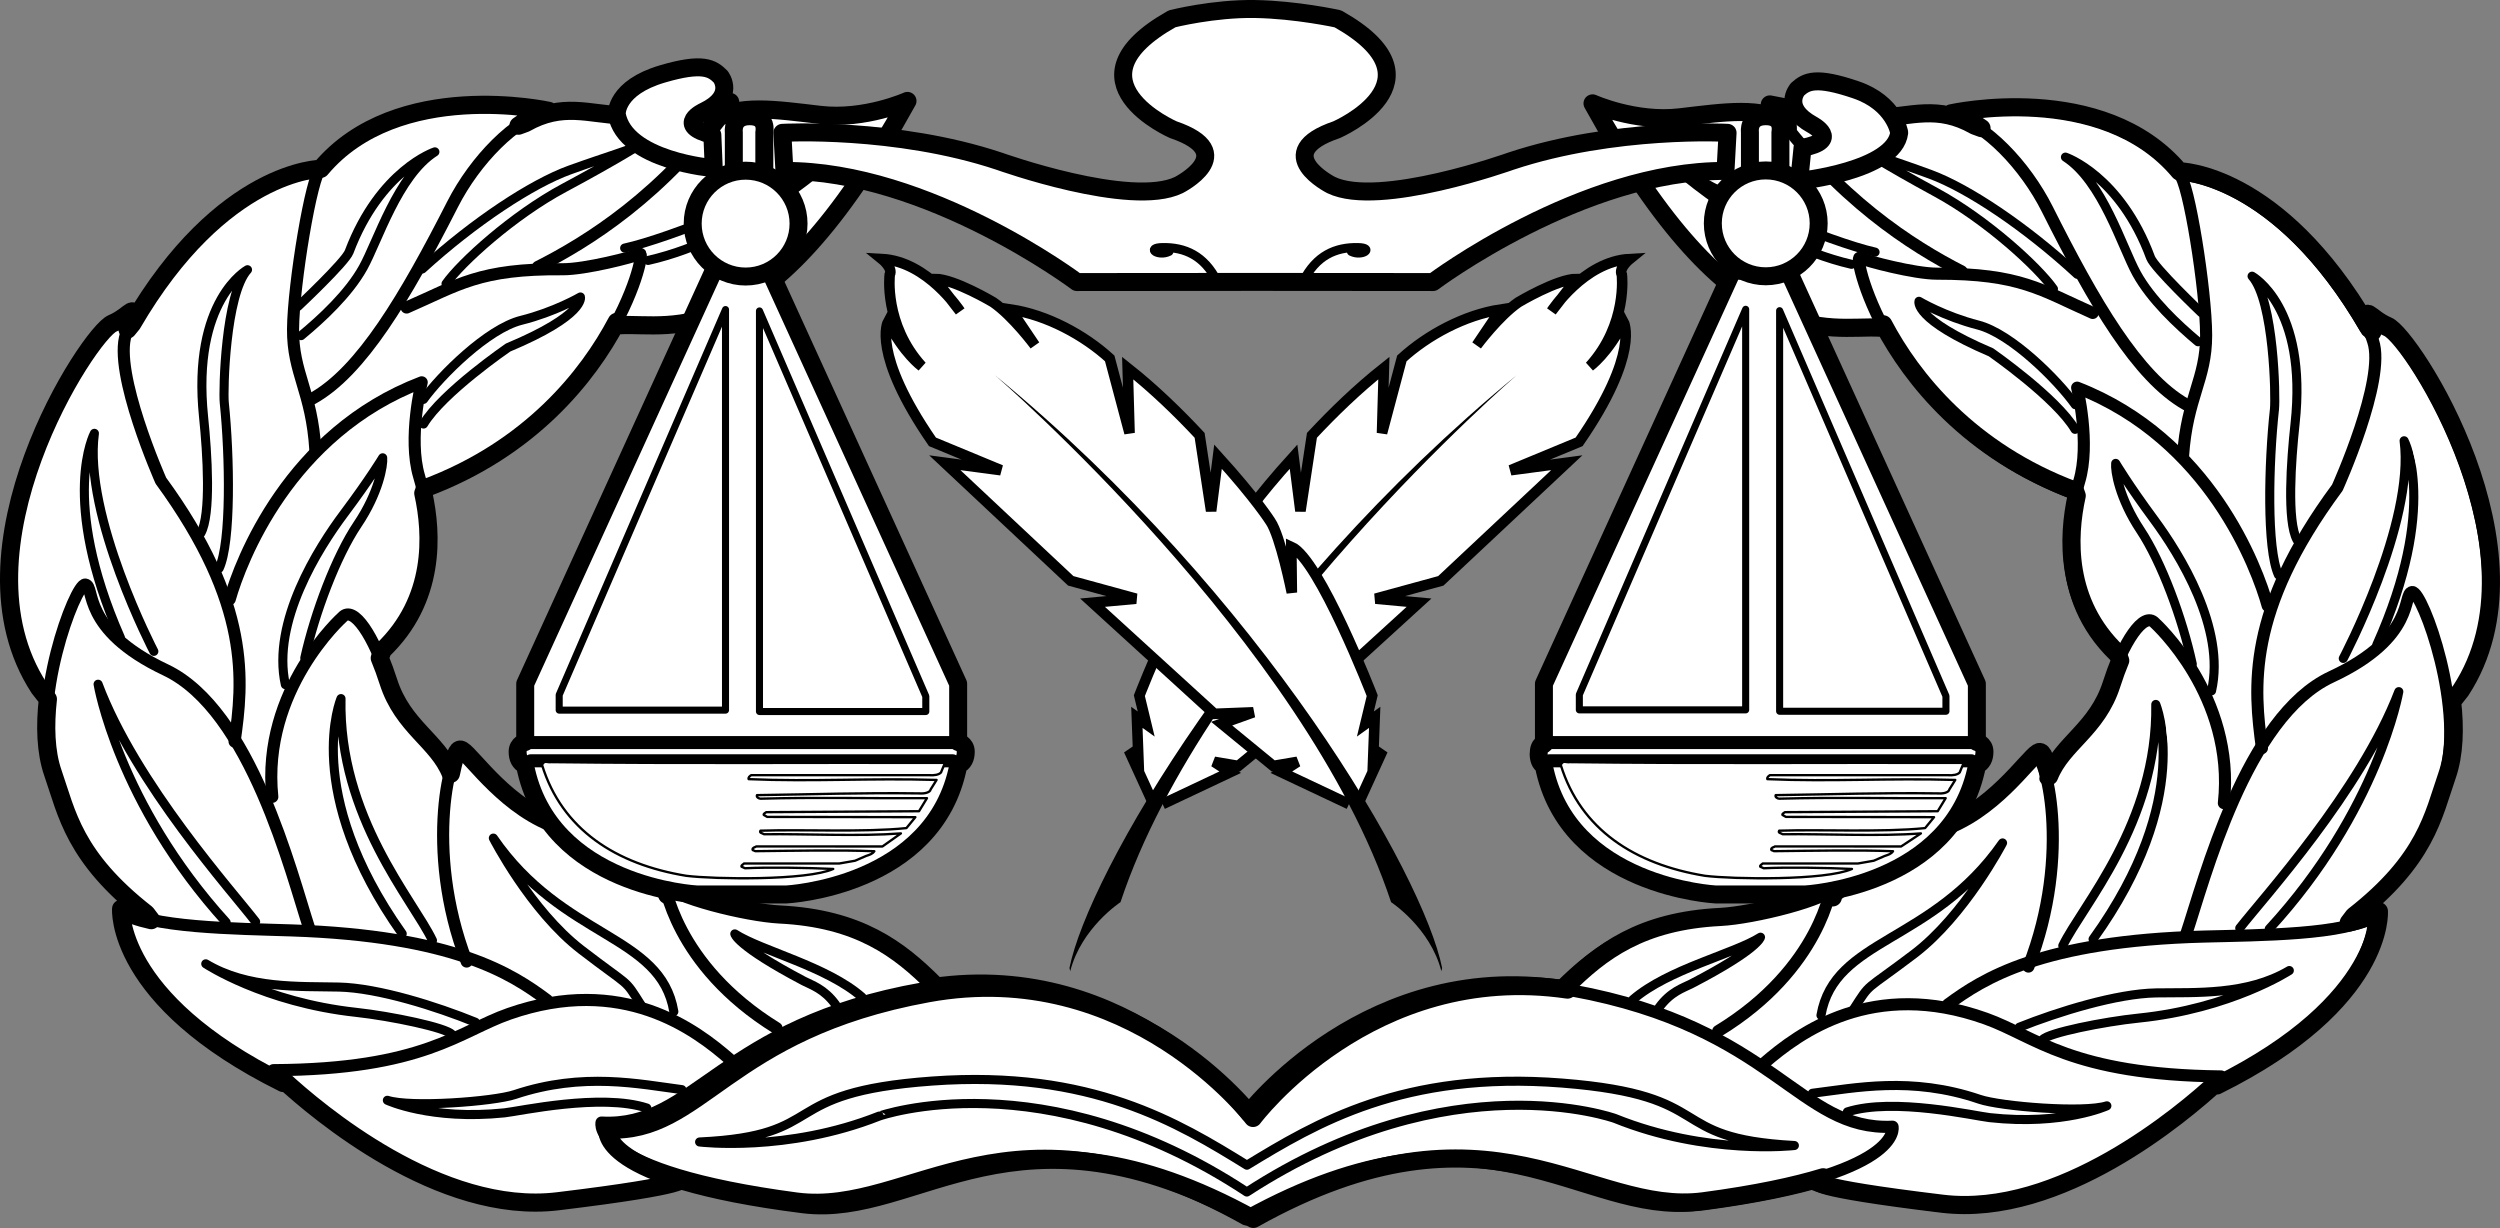
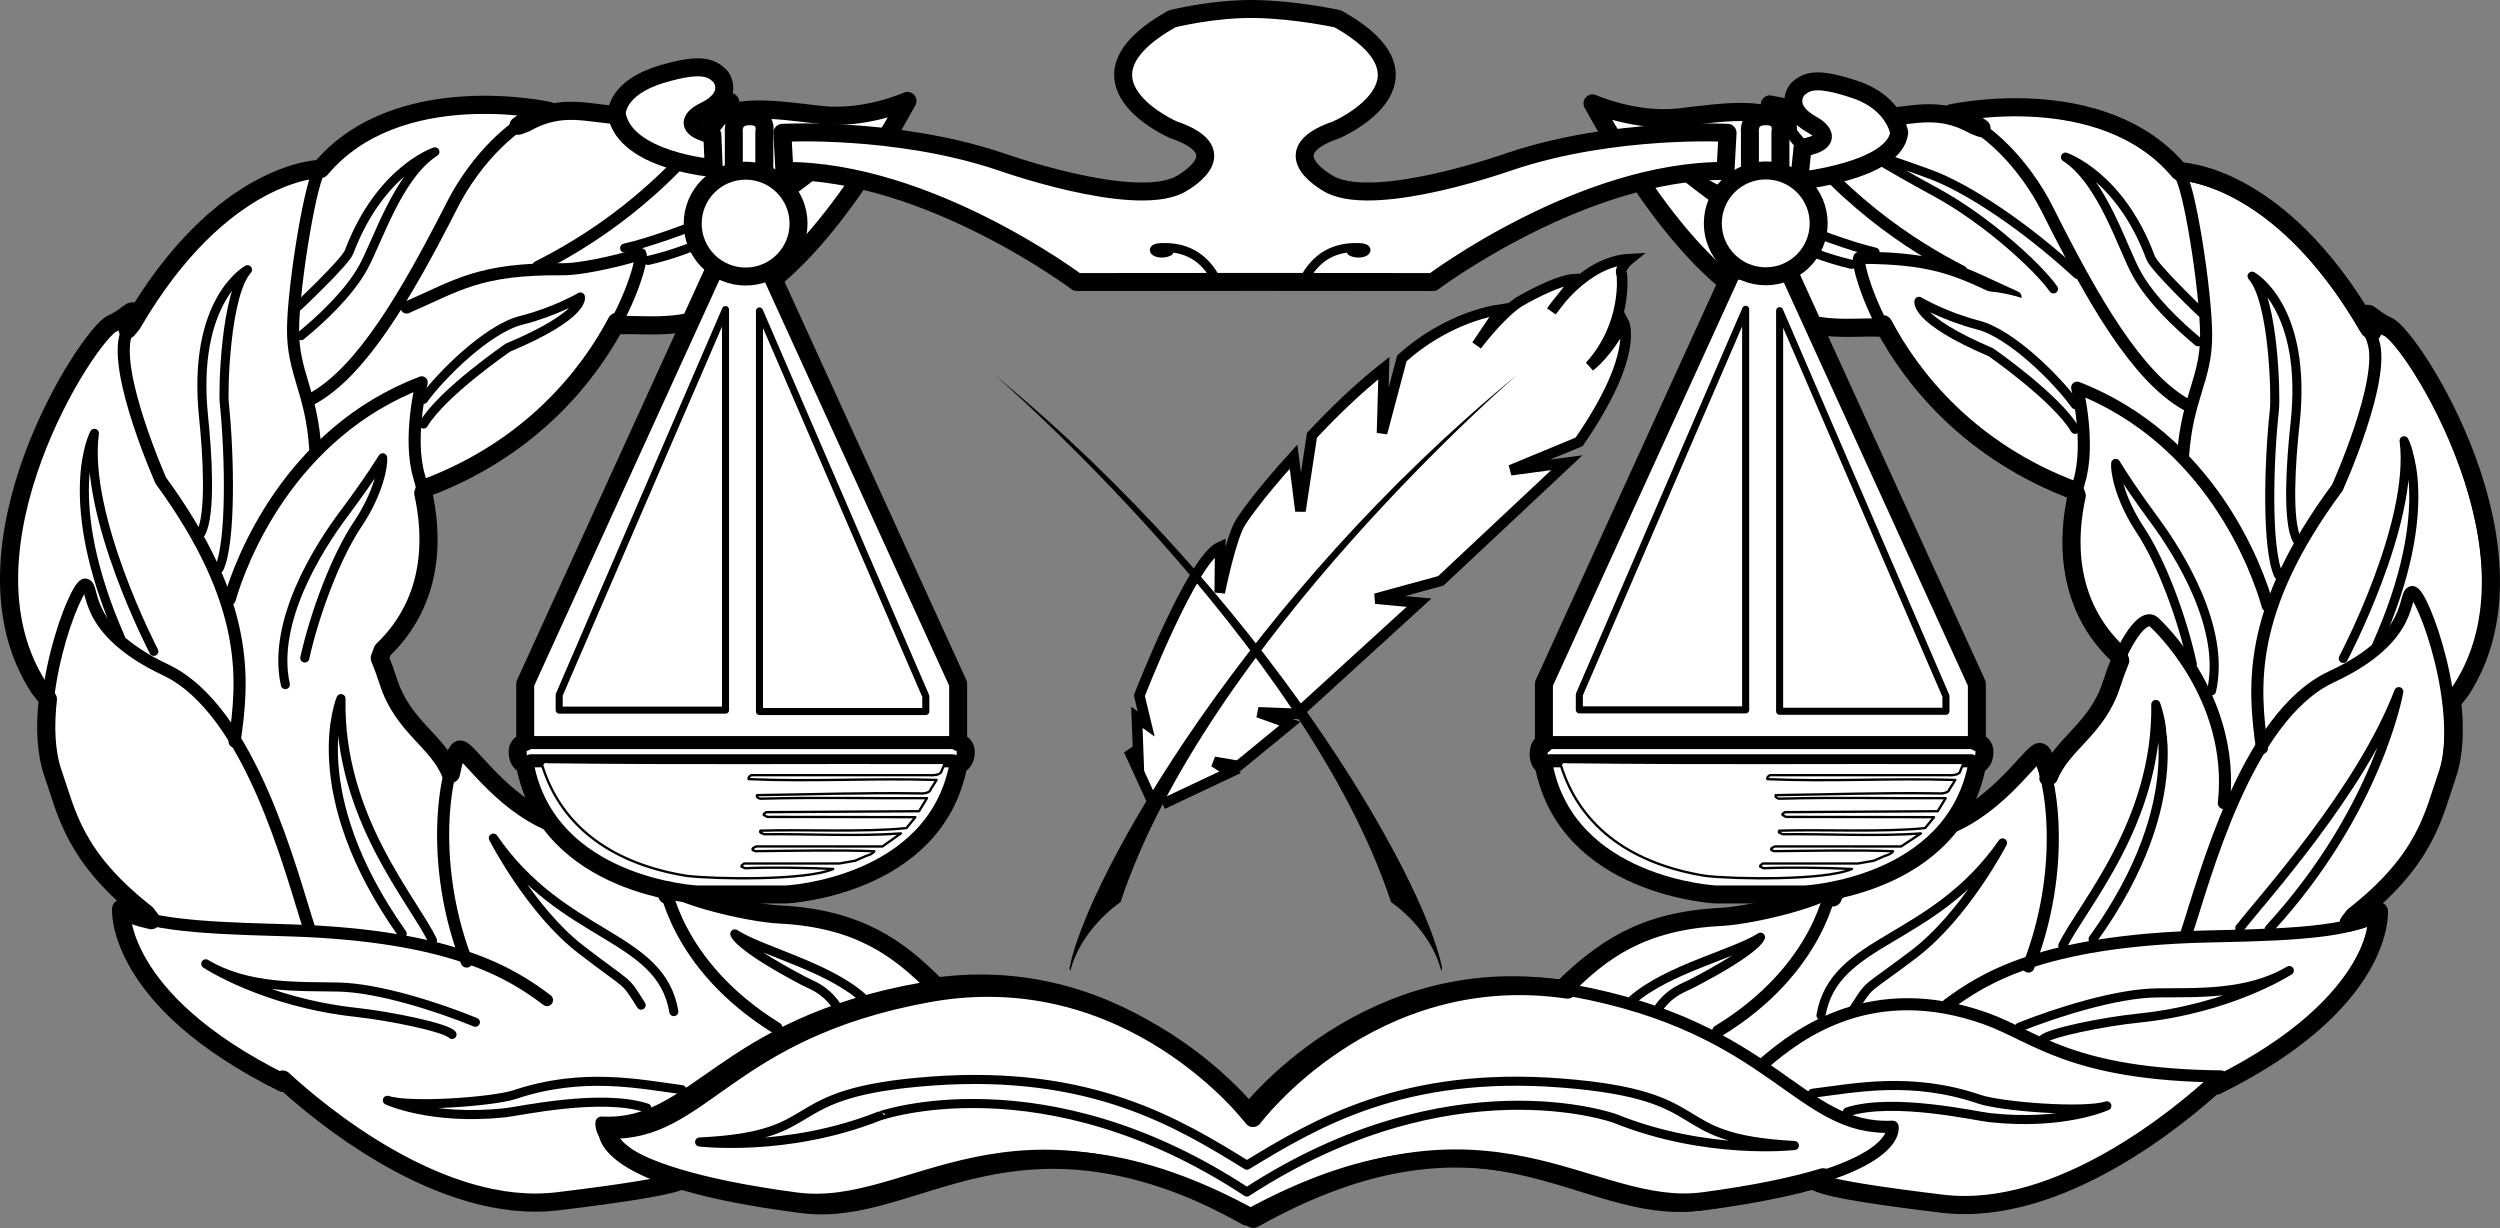
<svg xmlns="http://www.w3.org/2000/svg" version="1.1" id="Layer_1" x="0px" y="0px" width="302.169px" height="148.422px" viewBox="0 0 302.169 148.422" enable-background="new 0 0 302.169 148.422" xml:space="preserve">
  <rect x="0" y="0" width="302.169" height="148.422" fill="#808080" stroke="none" />
  <g>
    <g>
      <g>
        <g>
          <g>
            <path fill="#FFFFFF" stroke="#000000" stroke-width="2.194" stroke-linecap="round" stroke-linejoin="round" d="       M82.319,142.466c0,0,1.859,0.702-14.904,2.729c-14.228,1.72-29.074-10.869-33.239-14.716l0.054,0.421       c-20.396-10.104-19.591-21.055-19.591-21.055c0.805,0.586,2.08,1.032,3.641,1.374l-0.603-0.793       c-8.745-6.84-9.587-12.113-11.282-17c-0.889-2.563-0.963-5.751-0.606-8.921l-1.046-1.33       c-10.957-16.735,5.997-42.9,8.852-44.088c2.231-0.928,3.148-3.104,1.826,0.741l0.562-0.689       C26.859,20.447,38.766,20.41,38.766,20.41c9.278-11.08,27.563-7.011,27.563-7.011c-1.178,0.294-2.421,0.92-3.66,1.792       l0.836-0.309c4.501-2.548,7.63-1.085,11.815-0.921c4.185,0.164,12.933-1.632,12.933-1.632c-0.717,1-1.443,1.957-2.176,2.871       l0.032-0.565c3.058-2.102,7.6-1.379,13.024-0.748c5.424,0.631,10.545-1.683,10.545-1.683       c-17.057,30.939-28.505,26.76-34.722,27.104l-0.413-0.405c-3.449,6.533-10.417,15.354-23.162,20.106l-0.22,0.605       c1.104,4.99,1.463,12.879-4.907,18.98l-0.351,0.949c0.363,0.876,0.714,1.833,1.04,2.851c1.755,5.476,5.945,7.128,7.55,11.131       l0.061-0.252c0.513-2.472,0.855-2.871,1.3-2.604c1.269,0.762,5.503,7.174,11.964,9.188c6.46,2.014,12.727,7.918,12.727,7.918       l0.097,0.395c-0.306-1.071-0.38-1.705-0.38-1.705c1.066,1.676,10.077,3.873,13.968,4.067c9.581,0.479,14.424,4.17,18.74,8.489       l-0.262,0.292c23.846-3.494,38.011,15.515,38.011,15.515s14.764-19.548,39.301-15.07c24.538,4.478,27.336,17.001,38.718,16.46       c0,0,1.439,5.866-23.635,9.03c-13.899,1.753-25.565-14.126-54.424,1.779c-28.755-16.091-40.524-0.287-54.411-2.13       c-6.39-0.848-11.054-1.86-14.457-2.899L82.319,142.466z" />
            <path fill="#FFFFFF" stroke="#000000" stroke-width="2.194" stroke-linecap="round" stroke-linejoin="round" d="       M219.85,142.763c0,0-1.859,0.701,14.903,2.727c14.229,1.721,29.075-10.867,33.239-14.714l-0.053,0.421       c20.396-10.105,19.59-21.057,19.59-21.057c-0.806,0.587-2.08,1.033-3.641,1.375l0.603-0.794c8.745-6.84,9.587-12.112,11.281-17       c0.89-2.563,0.964-5.751,0.606-8.923l1.047-1.328c10.956-16.735-5.998-42.9-8.852-44.088c-2.232-0.928-3.15-3.104-1.826,0.741       l-0.562-0.689c-10.876-18.69-22.783-18.727-22.783-18.727c-9.279-11.081-27.563-7.011-27.563-7.011       c1.178,0.294,2.422,0.92,3.66,1.791l-0.836-0.309c-4.501-2.548-7.63-1.084-11.815-0.921       c-4.186,0.164-12.933-1.631-12.933-1.631c0.717,1,1.442,1.956,2.175,2.871l-0.031-0.566c-3.058-2.102-7.599-1.379-13.023-0.748       c-5.425,0.632-10.546-1.683-10.546-1.683c17.057,30.94,28.505,26.761,34.723,27.104l0.412-0.406       c3.449,6.534,10.417,15.355,23.162,20.107l0.22,0.604c-1.104,4.99-1.462,12.879,4.907,18.98l0.351,0.949       c-0.363,0.876-0.715,1.834-1.04,2.851c-1.756,5.477-5.946,7.129-7.551,11.131l-0.06-0.251       c-0.513-2.472-0.855-2.871-1.299-2.605c-1.271,0.763-5.504,7.174-11.965,9.188c-6.46,2.014-12.727,7.918-12.727,7.918       l-0.097,0.395c0.306-1.071,0.38-1.705,0.38-1.705c-1.065,1.676-10.076,3.874-13.967,4.068       c-9.581,0.479-14.425,4.17-18.741,8.489l0.263,0.292c-23.847-3.493-38.011,15.515-38.011,15.515s-14.764-19.548-39.301-15.069       c-24.538,4.478-27.337,17.002-38.718,16.462c0,0-1.439,5.865,23.635,9.029c13.898,1.753,25.564-14.127,54.423,1.779       c28.755-16.091,40.524-0.287,54.41-2.131c6.391-0.848,11.056-1.861,14.458-2.898L219.85,142.763z" />
          </g>
        </g>
        <g>
          <path fill="#FFFFFF" stroke="#000000" stroke-width="1.097" stroke-linecap="round" stroke-linejoin="round" d="      M81.445,122.272c-1.562-9.367-13.408-8.741-21.815-20.975c0,0,4.477,8.769,10.622,13.495c6.145,4.726,5.109,3.344,7.241,6.697" />
          <path fill="#FFFFFF" stroke="#000000" stroke-width="1.097" stroke-linecap="round" stroke-linejoin="round" d="      M104.191,120.522c-4.255-3.73-12.188-5.592-15.378-7.645c0,0,0.19,1.4,8.329,5.692c0.945,0.498,2.478,0.935,3.87,2.876" />
          <path fill="#FFFFFF" stroke="#000000" stroke-width="1.097" stroke-linecap="round" stroke-linejoin="round" d="      M197.359,120.822c4.28-3.703,12.225-5.513,15.429-7.545c0,0-0.198,1.399-8.365,5.637c-0.948,0.492-2.484,0.92-3.889,2.852" />
          <g>
            <path fill="#FFFFFF" stroke="#000000" stroke-width="1.097" stroke-linecap="round" stroke-linejoin="round" d="M75.5,29.984       c5.242-1.136,19.548-6.779,25.635-11.278c0,0-10.579,10.023-22.802,12.772" />
-             <path fill="#FFFFFF" stroke="#000000" stroke-width="1.097" stroke-linecap="round" stroke-linejoin="round" d="       M51.047,32.507c6.26-5.708,13.23-10.297,17.822-11.962c4.593-1.665,8.067-2.618,8.891-3.299c0,0-3.353,2.132-9.562,5.453       c-6.208,3.32-12.467,9.027-14.287,11.597" />
            <path fill="#FFFFFF" stroke="#000000" stroke-width="1.097" stroke-linecap="round" stroke-linejoin="round" d="       M36.394,40.569c2.47-2.042,5.732-5.058,7.49-8.217c1.759-3.159,4.209-11.154,8.68-13.997c0,0-6.624,2.172-10.366,12.086       c-0.468,1.239-6.169,6.591-6.169,6.591" />
            <path fill="#FFFFFF" stroke="#000000" stroke-width="1.097" stroke-linecap="round" stroke-linejoin="round" d="M51.193,51.25       c2.287-3.809,10.213-9.242,10.213-9.242c9.418-3.949,8.749-6.113,8.749-6.113s-3.089,1.808-7.153,2.821       c-4.063,1.015-9.734,6.662-11.818,9.557" />
            <path fill="#FFFFFF" stroke="#000000" stroke-width="1.097" stroke-linecap="round" stroke-linejoin="round" d="       M26.491,68.686c1.464-3.129,1.287-13.504,0.616-20.013c-0.152-1.474,0.137-13.116,2.809-16.071c0,0-6.77,3.648-5.309,17.816       c0.457,4.42,0.922,11.816-0.339,14.03" />
            <path fill="#FFFFFF" stroke="#000000" stroke-width="1.097" stroke-linecap="round" stroke-linejoin="round" d="       M18.594,78.731c0,0-8.539-16.39-7.184-26.355c0,0-4.249,7.882,3.142,24.688" />
            <path fill="#FFFFFF" stroke="#000000" stroke-width="1.097" stroke-linecap="round" stroke-linejoin="round" d="       M36.839,79.529c1.221-5.485,3.793-12.301,6.375-16.141s3.132-7.172,3.04-8.055c0,0-1.525,2.539-4.665,6.734       c-3.141,4.194-8.772,13.113-7.098,20.682" />
-             <path fill="#FFFFFF" stroke="#000000" stroke-width="1.097" stroke-linecap="round" stroke-linejoin="round" d="       M30.896,111.407c-2.752-3.587-14.522-16.666-19.039-28.707c0,0,2.372,14.346,15.473,28.776" />
            <path fill="#FFFFFF" stroke="#000000" stroke-width="1.097" stroke-linecap="round" stroke-linejoin="round" d="       M52.271,113.668c-2.285-4.826-11.364-14.907-11.055-29.231c0,0-4.798,11.214,7.397,28.417" />
            <path fill="#FFFFFF" stroke="#000000" stroke-width="1.097" stroke-linecap="round" stroke-linejoin="round" d="       M57.458,123.555c-4.663-1.901-11.742-4.149-16.517-4.252c-4.775-0.104-10.992,0.241-16.071-2.809c0,0,7.026,4.656,18.173,5.867       c4.216,0.458,10.91,1.853,11.591,2.676" />
            <path fill="#FFFFFF" stroke="#000000" stroke-width="1.097" stroke-linecap="round" stroke-linejoin="round" d="       M82.417,131.701c-5.13-0.663-11.917-2.162-20.186,0.592c-2.591,0.863-12.638,1.602-15.412,0.696c0,0,5.235,2.438,14.151,1.519       c1.768-0.183,11.664-2.394,17.21-0.585" />
            <path fill="#FFFFFF" stroke="#000000" stroke-width="1.097" stroke-linecap="round" stroke-linejoin="round" d="       M226.635,30.472c-5.235-1.17-19.505-6.906-25.563-11.443c0,0,10.514,10.092,22.719,12.919" />
            <path fill="#FFFFFF" stroke="#000000" stroke-width="1.097" stroke-linecap="round" stroke-linejoin="round" d="       M251.071,33.151c-6.223-5.748-13.164-10.382-17.746-12.077c-4.581-1.694-8.051-2.67-8.868-3.355c0,0,3.34,2.153,9.525,5.514       c6.188,3.36,12.41,9.107,14.213,11.688" />
            <path fill="#FFFFFF" stroke="#000000" stroke-width="1.097" stroke-linecap="round" stroke-linejoin="round" d="       M265.672,41.307c-2.456-2.057-5.698-5.094-7.438-8.264c-1.737-3.17-4.137-11.18-8.589-14.052c0,0,6.61,2.215,10.288,12.152       c0.459,1.242,6.125,6.631,6.125,6.631" />
            <path fill="#FFFFFF" stroke="#000000" stroke-width="1.097" stroke-linecap="round" stroke-linejoin="round" d="       M250.805,51.894c-2.263-3.824-10.153-9.308-10.153-9.308c-9.394-4.009-8.71-6.169-8.71-6.169s3.077,1.827,7.134,2.868       c4.058,1.04,9.692,6.723,11.758,9.631" />
            <path fill="#FFFFFF" stroke="#000000" stroke-width="1.097" stroke-linecap="round" stroke-linejoin="round" d="       M275.394,69.487c-1.443-3.138-1.2-13.512-0.486-20.017c0.161-1.472-0.053-13.115-2.706-16.088c0,0,6.746,3.692,5.194,17.851       c-0.484,4.417-0.997,11.809,0.248,14.032" />
            <path fill="#FFFFFF" stroke="#000000" stroke-width="1.097" stroke-linecap="round" stroke-linejoin="round" d="       M283.225,79.583c0,0,8.646-16.334,7.354-26.308c0,0,4.199,7.909-3.301,24.667" />
            <path fill="#FFFFFF" stroke="#000000" stroke-width="1.097" stroke-linecap="round" stroke-linejoin="round" d="       M264.975,80.264c-1.185-5.493-3.713-12.326-6.271-16.182c-2.558-3.856-3.085-7.191-2.987-8.074c0,0,1.508,2.549,4.621,6.764       c3.113,4.215,8.687,13.168,6.965,20.727" />
            <path fill="#FFFFFF" stroke="#000000" stroke-width="1.097" stroke-linecap="round" stroke-linejoin="round" d="       M270.713,112.178c2.775-3.569,14.629-16.572,19.224-28.582c0,0-2.465,14.33-15.658,28.675" />
            <path fill="#FFFFFF" stroke="#000000" stroke-width="1.097" stroke-linecap="round" stroke-linejoin="round" d="       M249.324,114.303c2.315-4.812,11.46-14.834,11.242-29.16c0,0,4.727,11.245-7.58,28.37" />
            <path fill="#FFFFFF" stroke="#000000" stroke-width="1.097" stroke-linecap="round" stroke-linejoin="round" d="       M220.096,122.719c1.621-9.357,13.463-8.654,21.949-20.835c0,0-4.533,8.74-10.708,13.427c-6.176,4.687-5.132,3.311-7.284,6.65" />
            <path fill="#FFFFFF" stroke="#000000" stroke-width="1.097" stroke-linecap="round" stroke-linejoin="round" d="       M244.072,124.156c4.676-1.872,11.769-4.072,16.545-4.146c4.775-0.072,10.99,0.312,16.088-2.705c0,0-7.055,4.61-18.21,5.75       c-4.218,0.432-10.921,1.783-11.606,2.601" />
            <path fill="#FFFFFF" stroke="#000000" stroke-width="1.097" stroke-linecap="round" stroke-linejoin="round" d="       M219.062,132.14c5.135-0.629,11.933-2.084,20.184,0.724c2.584,0.88,12.628,1.684,15.406,0.795c0,0-5.249,2.405-14.161,1.427       c-1.766-0.192-11.646-2.468-17.204-0.693" />
            <path fill="#FFFFFF" stroke="#000000" stroke-width="1.097" stroke-linecap="round" stroke-linejoin="round" d="       M150.701,144.077c24.705-16.063,44.489-8.894,44.489-8.894c11.129,4.498,21.691,3.272,21.691,3.272       c-15.996-0.859-8.874-6.038-28.075-7.547c-19.202-1.51-29.794,4.879-38.094,9.928c-8.268-5.102-18.818-11.56-38.03-10.174       c-19.211,1.387-12.122,6.61-28.123,7.367c0,0,10.555,1.294,21.71-3.132C106.27,134.898,126.101,127.856,150.701,144.077z" />
          </g>
        </g>
        <g>
          <path fill="none" stroke="#000000" stroke-width="1.462" stroke-linecap="round" stroke-linejoin="round" d="M80.545,107.775      c0,0-6.266-5.904-12.727-7.918c-6.46-2.013-10.695-8.425-11.964-9.188c-1.271-0.763-4.738,11.803,0.55,25.55" />
          <path fill="none" stroke="#000000" stroke-width="1.462" stroke-linecap="round" stroke-linejoin="round" d="M207.67,124.634      c12.45-7.573,13.711-17.714,13.711-17.714c-1.077,1.669-10.102,3.808-13.993,3.977c-9.584,0.417-14.451,4.077-18.795,8.368" />
          <path fill="none" stroke="#000000" stroke-width="1.462" stroke-linecap="round" stroke-linejoin="round" d="M93.859,124.267      c-12.402-7.653-13.598-17.802-13.598-17.802c1.066,1.676,10.077,3.873,13.968,4.067c9.581,0.479,14.424,4.17,18.74,8.489" />
          <path fill="none" stroke="#000000" stroke-width="1.462" stroke-linecap="round" stroke-linejoin="round" d="M74.969,39.27      c6.217-0.343,17.666,3.836,34.722-27.104c0,0-5.12,2.314-10.545,1.683c-5.424-0.632-9.965-1.354-13.023,0.747" />
          <path fill="none" stroke="#000000" stroke-width="1.462" stroke-linecap="round" stroke-linejoin="round" d="M65.016,32.257      c5.944-2.995,15.181-8.711,23.251-19.965c0,0-8.748,1.796-12.934,1.631c-4.185-0.164-7.314-1.627-11.815,0.921" />
          <path fill="none" stroke="#000000" stroke-width="1.462" stroke-linecap="round" stroke-linejoin="round" d="M51.394,58.971      C73.472,50.739,78.213,30.3,77.359,30.687c-0.854,0.386-6.655,1.877-9.337,1.855c-10.109-0.079-12.608,1.896-18.877,4.627" />
          <path fill="none" stroke="#000000" stroke-width="1.462" stroke-linecap="round" stroke-linejoin="round" d="M37.774,48.168      c5.914-3.29,11.208-12.257,16.932-23.483c2.724-5.342,7.572-10.309,11.636-11.324c0,0-18.285-4.069-27.564,7.011" />
          <path fill="none" stroke="#000000" stroke-width="1.462" stroke-linecap="round" stroke-linejoin="round" d="M15.996,39.099      c10.875-18.689,22.782-18.726,22.782-18.726c-1.118,0.711-3.316,14.039-3.359,19.403c-0.042,5.365,2.264,7.508,2.697,14.61" />
          <path fill="none" stroke="#000000" stroke-width="1.462" stroke-linecap="round" stroke-linejoin="round" d="M27.769,72.424      c1.313-4.602,7.159-20.092,23.202-26.213c0,0-1.688,6.726-0.319,11.348c1.37,4.623,2.932,13.99-4.385,20.998" />
          <path fill="none" stroke="#000000" stroke-width="1.462" stroke-linecap="round" stroke-linejoin="round" d="M28.354,89.634      c1.039-7.253,2.04-16.544-8.91-31.536c0,0-5.816-13.097-4.21-17.73c1.606-4.631,0.71-2.292-1.626-1.321      C10.753,40.235-6.201,66.4,4.756,83.136" />
          <path fill="none" stroke="#000000" stroke-width="1.462" stroke-linecap="round" stroke-linejoin="round" d="M37.383,112.227      c-2.172-6.625-7.037-26.37-17.367-31.26c-10.331-4.89-8.49-10.142-9.699-10.314c-1.209-0.173-6.764,14.504-3.908,22.735      c1.695,4.887,2.537,10.16,11.281,17" />
-           <path fill="none" stroke="#000000" stroke-width="1.462" stroke-linecap="round" stroke-linejoin="round" d="M54.507,93.488      c-1.604-4.002-5.794-5.655-7.55-11.131s-4.228-9.241-5.564-7.764c0,0-9.816,8.754-8.48,21.718" />
          <path fill="none" stroke="#000000" stroke-width="1.462" stroke-linecap="round" stroke-linejoin="round" d="M66.115,120.875      c-4.194-3.141-11.261-7.775-30.942-8.421c-6.572-0.215-17.3-0.3-20.521-2.648c0,0-0.806,10.951,19.59,21.056" />
-           <path fill="none" stroke="#000000" stroke-width="1.462" stroke-linecap="round" stroke-linejoin="round" d="M88.3,128.116      c-4.255-3.73-13.067-10.372-26.777-5.576c-6.036,2.111-10.324,6.722-28.479,6.807c0,0,17.62,17.835,34.383,15.809      c16.764-2.026,14.904-2.728,14.904-2.728" />
          <path fill="none" stroke="#000000" stroke-width="1.462" stroke-linecap="round" stroke-linejoin="round" d="M227.105,39.76      c-6.215-0.383-17.69,3.721-34.547-27.327c0,0,5.105,2.347,10.535,1.751" />
          <path fill="none" stroke="#000000" stroke-width="1.462" stroke-linecap="round" stroke-linejoin="round" d="M237.104,32.812      c-5.924-3.033-15.123-8.809-23.121-20.115c0,0,8.736,1.852,12.922,1.715c4.188-0.137,7.325-1.581,11.811,0.997" />
-           <path fill="none" stroke="#000000" stroke-width="1.462" stroke-linecap="round" stroke-linejoin="round" d="M250.553,59.613      c-22.024-8.375-26.633-28.843-25.782-28.452c0.852,0.392,6.644,1.92,9.325,1.917c10.108-0.015,12.595,1.976,18.847,4.747" />
+           <path fill="none" stroke="#000000" stroke-width="1.462" stroke-linecap="round" stroke-linejoin="round" d="M250.553,59.613      c-22.024-8.375-26.633-28.843-25.782-28.452c10.108-0.015,12.595,1.976,18.847,4.747" />
          <path fill="none" stroke="#000000" stroke-width="1.462" stroke-linecap="round" stroke-linejoin="round" d="M264.243,48.897      c-5.892-3.328-11.129-12.329-16.78-23.591c-2.69-5.36-7.506-10.357-11.563-11.399c0,0,18.312-3.951,27.519,7.189" />
          <path fill="none" stroke="#000000" stroke-width="1.462" stroke-linecap="round" stroke-linejoin="round" d="M286.079,39.969      c-10.755-18.759-22.661-18.873-22.661-18.873c1.113,0.719,3.226,14.06,3.232,19.424c0.008,5.364-2.311,7.493-2.791,14.592" />
          <path fill="none" stroke="#000000" stroke-width="1.462" stroke-linecap="round" stroke-linejoin="round" d="M274.091,73.219      c-1.282-4.61-7.029-20.139-23.032-26.363c0,0,1.645,6.736,0.245,11.349c-1.4,4.614-3.021,13.971,4.249,21.025" />
          <path fill="none" stroke="#000000" stroke-width="1.462" stroke-linecap="round" stroke-linejoin="round" d="M273.396,90.424      c-0.991-7.26-1.933-16.557,9.112-31.479c0,0,5.902-13.059,4.325-17.702c-1.576-4.643-0.696-2.297,1.633-1.311      c2.849,1.207,19.633,27.48,8.569,44.144" />
          <path fill="none" stroke="#000000" stroke-width="1.462" stroke-linecap="round" stroke-linejoin="round" d="M264.221,112.957      c2.216-6.61,7.207-26.324,17.568-31.147c10.363-4.824,8.556-10.087,9.765-10.252c1.21-0.165,6.67,14.548,3.762,22.759      c-1.726,4.877-2.601,10.144-11.39,16.927" />
          <path fill="none" stroke="#000000" stroke-width="1.462" stroke-linecap="round" stroke-linejoin="round" d="M247.219,94.109      c1.63-3.993,5.83-5.618,7.621-11.083c1.791-5.464,4.288-9.213,5.614-7.727c0,0,9.761,8.817,8.34,21.771" />
          <path fill="none" stroke="#000000" stroke-width="1.462" stroke-linecap="round" stroke-linejoin="round" d="M221.088,108.228      c0,0,6.305-5.864,12.778-7.837c6.474-1.971,10.749-8.355,12.023-9.11c1.274-0.753,4.662,11.834-0.716,25.546" />
          <path fill="none" stroke="#000000" stroke-width="1.462" stroke-linecap="round" stroke-linejoin="round" d="M235.434,121.421      c4.216-3.113,11.312-7.703,30.995-8.222c6.575-0.173,17.304-0.189,20.537-2.515c0,0,0.736,10.956-19.725,20.929" />
          <path fill="none" stroke="#000000" stroke-width="1.462" stroke-linecap="round" stroke-linejoin="round" d="M213.203,128.519      c4.279-3.703,13.134-10.288,26.813-5.403c6.021,2.15,10.279,6.788,28.434,6.99c0,0-17.735,17.722-34.484,15.587      c-16.75-2.135-14.887-2.823-14.887-2.823" />
          <path fill="none" stroke="#000000" stroke-width="1.462" stroke-linecap="round" stroke-linejoin="round" d="M150.691,146.991      c28.858-15.906,40.525-0.026,54.424-1.779c25.075-3.164,23.635-9.03,23.635-9.03c-11.381,0.541-14.181-11.983-38.718-16.46      c-24.538-4.479-39.302,15.069-39.302,15.069s-14.637-19.642-39.203-15.322c-24.566,4.32-27.446,16.825-38.823,16.212      c0,0-1.478,5.855,23.576,9.181C110.167,146.704,121.936,130.899,150.691,146.991z" />
        </g>
      </g>
      <g>
        <g>
          <path fill="#FFFFFF" d="M58.229,14.603c0,0-8.59-1.777-15.699,5.331c0,0,1.185,2.073,7.405-2.073      C49.936,17.86,50.232,14.899,58.229,14.603z" />
        </g>
        <g>
          <path fill="#FFFFFF" d="M75.408,15.195c0,0-8.589-1.777-15.698,5.332c0,0,1.185,2.073,7.405-2.074      C67.115,18.453,67.411,15.491,75.408,15.195z" />
        </g>
        <g>
          <path fill="#FFFFFF" d="M34.415,23.809c0,0-8.583,1.808-12.253,11.167c0,0,1.915,1.426,5.957-4.863      C28.118,30.113,27.205,27.28,34.415,23.809z" />
        </g>
        <g>
          <path fill="#FFFFFF" d="M12.836,44.999c0,0-7.19,5.023-6.905,15.072c0,0,2.321,0.563,3.578-6.806      C9.51,53.265,7.56,51.016,12.836,44.999z" />
        </g>
        <g>
          <path fill="#FFFFFF" d="M47.744,50.762c0,0-8.583,1.808-12.254,11.167c0,0,1.916,1.426,5.957-4.863      C41.447,57.066,40.533,54.233,47.744,50.762z" />
        </g>
        <g>
          <path fill="#FFFFFF" d="M64.745,35.039c0,0-8.589-1.777-15.698,5.332c0,0,1.186,2.073,7.405-2.074      C56.452,38.297,56.748,35.335,64.745,35.039z" />
        </g>
        <g>
          <path fill="#FFFFFF" d="M10.141,77.905c0,0-4.517,7.519-0.157,16.578c0,0,2.348-0.433,0.491-7.674      C10.474,86.809,7.776,85.55,10.141,77.905z" />
        </g>
        <g>
          <path fill="#FFFFFF" d="M41.493,77.78c0,0-6.485,5.907-4.91,15.835c0,0,2.374,0.259,2.673-7.21      C39.256,86.405,37.033,84.425,41.493,77.78z" />
        </g>
        <g>
          <path fill="#FFFFFF" d="M18.234,113.897c0,0,2.605,8.375,12.267,11.152c0,0,1.24-2.041-5.399-5.475      C25.102,119.575,22.366,120.75,18.234,113.897z" />
        </g>
        <g>
          <path fill="#FFFFFF" d="M41.114,131.663c0,0,4.213,7.693,14.234,8.5c0,0,0.811-2.246-6.378-4.296      C48.97,135.867,46.522,137.561,41.114,131.663z" />
        </g>
        <g>
          <path fill="#FFFFFF" d="M56.249,97.545c0,0-2.25,8.478,4.454,15.969c0,0,2.136-1.068-1.66-7.508      C59.042,106.007,56.101,105.546,56.249,97.545z" />
        </g>
        <g>
          <path fill="#FFFFFF" d="M97.622,128.043c0,0,22.214-11.255,39.689-0.296c0,0,4.739,3.851-15.698-0.889      C121.614,126.858,106.804,123.008,97.622,128.043z" />
        </g>
      </g>
      <g>
        <g>
          <path fill="#FFFFFF" d="M242.756,14.899c0,0,8.589-1.777,15.697,5.331c0,0-1.185,2.073-7.404-2.073      C251.049,18.157,250.753,15.195,242.756,14.899z" />
        </g>
        <g>
          <path fill="#FFFFFF" d="M225.576,15.491c0,0,8.59-1.777,15.698,5.332c0,0-1.185,2.073-7.405-2.073      C233.869,18.749,233.573,15.788,225.576,15.491z" />
        </g>
        <g>
          <path fill="#FFFFFF" d="M266.569,24.105c0,0,8.583,1.808,12.253,11.167c0,0-1.915,1.426-5.957-4.863      C272.865,30.409,273.779,27.576,266.569,24.105z" />
        </g>
        <g>
          <path fill="#FFFFFF" d="M288.148,45.295c0,0,7.19,5.023,6.904,15.072c0,0-2.321,0.563-3.578-6.806      C291.475,53.561,293.425,51.312,288.148,45.295z" />
        </g>
        <g>
          <path fill="#FFFFFF" d="M253.24,51.058c0,0,8.583,1.809,12.254,11.167c0,0-1.916,1.426-5.957-4.862      C259.537,57.363,260.451,54.529,253.24,51.058z" />
        </g>
        <g>
          <path fill="#FFFFFF" d="M236.238,35.335c0,0,8.59-1.777,15.698,5.332c0,0-1.184,2.074-7.404-2.073      C244.532,38.594,244.236,35.632,236.238,35.335z" />
        </g>
        <g>
          <path fill="#FFFFFF" d="M290.844,78.201c0,0,4.517,7.519,0.157,16.578c0,0-2.348-0.433-0.491-7.674      C290.51,87.105,293.208,85.846,290.844,78.201z" />
        </g>
        <g>
          <path fill="#FFFFFF" d="M259.492,78.076c0,0,6.484,5.907,4.908,15.835c0,0-2.373,0.259-2.672-7.21      C261.729,86.702,263.951,84.721,259.492,78.076z" />
        </g>
        <g>
          <path fill="#FFFFFF" d="M282.749,114.193c0,0-2.604,8.376-12.267,11.153c0,0-1.239-2.041,5.4-5.475      C275.883,119.871,278.617,121.046,282.749,114.193z" />
        </g>
        <g>
          <path fill="#FFFFFF" d="M259.87,131.959c0,0-4.213,7.693-14.233,8.5c0,0-0.812-2.245,6.377-4.296      C252.014,136.163,254.462,137.857,259.87,131.959z" />
        </g>
        <g>
          <path fill="#FFFFFF" d="M244.735,97.842c0,0,2.251,8.478-4.453,15.97c0,0-2.136-1.068,1.659-7.509      C241.941,106.303,244.883,105.843,244.735,97.842z" />
        </g>
        <g>
          <path fill="#FFFFFF" d="M203.361,128.339c0,0-22.214-11.255-39.689-0.296c0,0-4.739,3.851,15.698-0.889      C179.37,127.154,194.18,123.304,203.361,128.339z" />
        </g>
      </g>
    </g>
    <path fill="#FFFFFF" stroke="#000000" stroke-width="2.172" stroke-linecap="round" stroke-linejoin="round" d="M92.382,15.971   v5.695h-3.686v-5.695c0,0-0.279-1.925,1.925-1.925C92.826,14.046,92.382,15.971,92.382,15.971z" />
    <path fill="#FFFFFF" stroke="#000000" stroke-width="2.172" stroke-linecap="round" stroke-linejoin="round" d="M86.268,20.326   c0,0-10.722-0.838-11.727-6.533c0,0-0.167-3.183,5.528-4.858c4.917-1.447,6.03-0.67,7.036,0.335c0,0,1.843,2.345-2.01,4.188   c0,0-3.685,1.675,1.005,2.848L86.268,20.326z" />
    <path fill="#FFFFFF" stroke="#000000" stroke-width="2.172" stroke-linecap="round" stroke-linejoin="round" d="M217.462,21.865   c0,0,11.541-1.204,12.091-5.833c0,0-0.55-3.58-5.233-5.175c-4.851-1.653-5.98-1.023-7.044-0.079c0,0-1.978,2.232,1.761,4.299   c0,0,3.581,1.889-1.171,2.785L217.462,21.865z" />
    <path fill="#FFFFFF" stroke="#000000" stroke-width="2.172" stroke-linecap="round" stroke-linejoin="round" d="M215.195,15.971   v5.695h-3.686v-5.695c0,0-0.279-1.925,1.926-1.925C215.639,14.046,215.195,15.971,215.195,15.971z" />
    <path fill="#FFFFFF" stroke="#000000" stroke-width="2.172" stroke-linecap="round" stroke-linejoin="round" d="M151.945,34.073   l21.261,0.018c0,0,18.01-13.513,35.349-13.43l0.252-4.606c0,0-13.654-0.754-26.219,3.434c0,0-15.9,5.694-21.699,2.876   c0,0-7.618-3.866,0.661-6.687c0,0,13.545-5.881,0.148-13.403c0,0-4.994-1.102-10.014-1.185c-5.022-0.083-10.015,1.185-10.015,1.185   c-13.397,7.522,0.149,13.403,0.149,13.403c8.277,2.821,0.66,6.687,0.66,6.687c-5.799,2.818-21.699-2.876-21.699-2.876   c-12.565-4.188-26.219-3.434-26.219-3.434l0.251,4.606c17.34-0.083,35.349,13.43,35.349,13.43L151.945,34.073z" />
    <path fill="#FFFFFF" stroke="#000000" stroke-width="2.172" stroke-linecap="round" stroke-linejoin="round" d="M89.647,32.724   h3.379l22.784,49.923v7.037c0,0,0.919,0.225,0.919,1.17c0,0.787-0.266,1.32-0.896,1.635c-2.849,14.738-20.797,15.623-20.797,15.623   h-10.78c0,0-17.948-0.885-20.797-15.623c-0.63-0.314-0.895-0.848-0.895-1.635c0-0.945,0.918-1.17,0.918-1.17v-7.037l22.784-49.923   H89.647z" />
    <path fill="#FFFFFF" stroke="#000000" stroke-width="2.172" stroke-linecap="round" stroke-linejoin="round" d="M212.775,32.724   h3.379l22.784,49.923v7.037c0,0,0.919,0.225,0.919,1.17c0,0.787-0.266,1.32-0.896,1.635c-2.85,14.738-20.797,15.623-20.797,15.623   h-10.78c0,0-17.948-0.885-20.797-15.623c-0.865-0.314-0.736-2.501-0.107-2.501c0.315,0,0.131-0.304,0.131-0.304v-7.037   l22.784-49.923H212.775z" />
    <polygon fill="#FFFFFF" stroke="#000000" stroke-width="0.854" stroke-linecap="round" stroke-linejoin="round" points="   235.201,85.967 235.201,84.124 215.099,37.551 215.099,85.967  " />
    <polygon fill="#FFFFFF" stroke="#000000" stroke-width="0.854" stroke-linecap="round" stroke-linejoin="round" points="   190.891,85.8 190.891,83.957 210.994,37.383 210.994,85.8  " />
    <line fill="none" stroke="#000000" stroke-width="1.575" stroke-linecap="round" stroke-linejoin="round" x1="64.139" y1="91.956" x2="115.154" y2="91.956" />
    <line fill="none" stroke="#000000" stroke-width="1.575" stroke-linecap="round" stroke-linejoin="round" x1="64.139" y1="89.751" x2="115.154" y2="89.751" />
    <line fill="none" stroke="#000000" stroke-width="1.575" stroke-linecap="round" stroke-linejoin="round" x1="187.268" y1="91.956" x2="238.282" y2="91.956" />
    <line fill="none" stroke="#000000" stroke-width="1.575" stroke-linecap="round" stroke-linejoin="round" x1="187.268" y1="89.751" x2="238.282" y2="89.751" />
    <polygon fill="#FFFFFF" stroke="#000000" stroke-width="0.854" stroke-linecap="round" stroke-linejoin="round" points="   111.899,85.998 111.899,84.155 91.796,37.583 91.796,85.998  " />
    <polygon fill="#FFFFFF" stroke="#000000" stroke-width="0.854" stroke-linecap="round" stroke-linejoin="round" points="   67.588,85.831 67.588,83.988 87.691,37.415 87.691,85.831  " />
    <g>
      <circle fill="#FFFFFF" stroke="#000000" stroke-width="2.172" stroke-linecap="round" stroke-linejoin="round" cx="90.121" cy="27.027" r="6.397" />
      <path fill="#FFFFFF" stroke="#000000" stroke-width="0.856" stroke-linecap="round" stroke-linejoin="round" d="M90.121,27.027" />
    </g>
    <g>
      <circle fill="#FFFFFF" stroke="#000000" stroke-width="2.172" stroke-linecap="round" stroke-linejoin="round" cx="213.422" cy="26.997" r="6.397" />
      <path fill="#FFFFFF" stroke="#000000" stroke-width="0.856" stroke-linecap="round" stroke-linejoin="round" d="M213.423,26.997" />
    </g>
    <path fill="none" stroke="#FFFFFF" stroke-width="1.086" stroke-linecap="round" d="M155.147,5.042   c5.039,0,8.817,1.889,8.817,3.779c0,1.889-2.204,3.148-2.204,3.148" />
    <path fill="none" stroke="#000000" stroke-width="1.086" stroke-linecap="round" d="M147.118,34.013   c-1.575-3.149-3.938-4.145-6.613-4.094c-2.047,0.04-0.472,1.102,0.787,0.473" />
    <path fill="none" stroke="#000000" stroke-width="1.086" stroke-linecap="round" d="M157.509,34.013   c1.575-3.149,3.937-4.145,6.613-4.094c2.047,0.04,0.473,1.102-0.787,0.473" />
    <path fill="none" stroke="#FFFFFF" stroke-width="1.086" stroke-linecap="round" d="M89.962,22.834   c2.204,0,4.251,2.205,4.251,4.094" />
    <path fill="none" stroke="#FFFFFF" stroke-width="1.086" stroke-linecap="round" d="M213.091,22.834   c2.204,0,4.251,2.205,4.251,4.094" />
    <path fill="#FFFFFF" stroke="#000000" stroke-width="0.285" stroke-linejoin="round" d="M100.713,105.028   c-3.209,1.426-14.416,1.247-17.767,0.828c-8.496-1.388-15.032-5.602-17.431-13.406c0.299-0.622,0.613-0.251,1.137-0.335   c15.795,0.192,30.814,0.048,47.566,0.096l-0.325,0.768l-0.154,0.38c-0.239,0.287-0.838,0.383-1.436,0.335   c-7.419,0-13.679,0-21.517,0c-0.18,0.144-0.359,0.239-0.299,0.479c7.718,0.335,14.636-0.144,22.713,0.096l-0.718,1.148   c-0.06,0.383-0.778,0.526-1.316,0.479c-7.24-0.096-12.49,0.114-19.67,0.209c-0.12,0.239,0.24,0.431,0.419,0.431   c6.821-0.192,13.065-0.019,20.125-0.066l-0.963,1.58l-18.465,0.114c-0.12,0.096-0.359,0.191-0.299,0.335l0.419,0.239l17.905,0.03   l-1.081,1.321c-5.085,0.527-12.546,0.145-17.64,0.313c-0.179,0.287,0.24,0.287,0.419,0.431c5.011-0.066,11.589,0.281,16.555-0.102   l-2.234,1.58L91.4,102.305c-0.18,0.144-0.232,0.053-0.411,0.245c-0.12,0.287,0.112,0.186,0.292,0.329   c4.428-0.048,10.331-0.162,14.399,0.006c-0.238,0.347-0.584,0.428-1.003,0.574l-1.326,0.575l-1.914,0.335h-11.51   c-0.119,0.144-0.359,0.191-0.299,0.383l0.419,0.191C92.859,104.8,97.722,104.885,100.713,105.028z" />
    <path fill="#FFFFFF" stroke="#000000" stroke-width="0.285" stroke-linejoin="round" d="M223.842,105.028   c-3.21,1.426-14.416,1.247-17.767,0.828c-8.496-1.388-15.031-5.602-17.431-13.406c0.299-0.622,0.612-0.251,1.137-0.335   c15.795,0.192,30.813,0.048,47.566,0.096l-0.325,0.768l-0.154,0.38c-0.239,0.287-0.837,0.383-1.436,0.335c-7.42,0-13.68,0-21.517,0   c-0.18,0.144-0.359,0.239-0.3,0.479c7.718,0.335,14.637-0.144,22.714,0.096l-0.719,1.148c-0.059,0.383-0.777,0.526-1.316,0.479   c-7.239-0.096-12.489,0.114-19.669,0.209c-0.12,0.239,0.239,0.431,0.419,0.431c6.82-0.192,13.064-0.019,20.125-0.066l-0.964,1.58   l-18.466,0.114c-0.119,0.096-0.358,0.191-0.299,0.335l0.419,0.239l17.905,0.03l-1.082,1.321   c-5.085,0.527-12.546,0.145-17.639,0.313c-0.18,0.287,0.239,0.287,0.418,0.431c5.012-0.066,11.747,0.281,16.713-0.102l-2.391,1.58   l-15.257-0.006c-0.18,0.144-0.231,0.053-0.411,0.245c-0.119,0.287,0.113,0.186,0.292,0.329c4.428-0.048,10.331-0.162,14.399,0.006   c-0.238,0.347-0.585,0.428-1.004,0.574l-1.325,0.575l-1.914,0.335h-11.51c-0.119,0.144-0.358,0.191-0.299,0.383l0.418,0.191   C215.987,104.8,220.85,104.885,223.842,105.028z" />
    <g>
      <path fill="#FFFFFF" stroke="#000000" stroke-width="1.277" d="M139.279,96.875l-2.835-6.198l1.16,1.183l-0.193-5.157    l1.128,0.808l-0.827-3.431c0,0,6.403-16.513,9.778-17.996l-0.064,5.542c0,0,1.379-6.861,2.591-8.608c0,0,1.727-2.749,6.331-7.823    l0.834,6.573l1.39-9.151c2.542-2.726,5.508-5.607,8.694-8.13l-0.224,7.852l2.398-9.02c3.079-2.809,7.575-5.257,11.967-5.917    l-2.922,4.336c0,0,2.642-3.562,5.045-5.209c0,0,4.691-2.802,7.021-2.817l-3.024,3.907c0,0,3.916-6.018,9.444-6.313    c0,0-1.367,1.104-0.943,1.896c0,0,0.743,5.988-3.865,11.066c0,0,2.185-1.583,4.07-5.375c0,0,2.069,3.745-5.369,14.512    l-8.273,3.427l6.782-0.904l-15.225,14.277l-7.88,2.157l5.249,0.481l-14.728,13.436l-4.71-0.184l3.83,1.371l-6.234,5.11    l-2.919-0.496l1.936,1.254l-8.17,3.856" />
      <path d="M129.263,116.998c2.237-11.19,21.567-44.934,54.053-71.651c0,0-37.489,32.329-47.884,63.696c0,0-4.736,3.094-6.076,8.342" />
    </g>
    <g>
-       <path fill="#FFFFFF" stroke="#000000" stroke-width="1.277" d="M164.289,96.875l2.835-6.198l-1.16,1.183l0.193-5.157    l-1.128,0.808l0.827-3.431c0,0-6.403-16.513-9.779-17.996l0.064,5.542c0,0-1.38-6.861-2.591-8.608c0,0-1.727-2.749-6.332-7.823    l-0.833,6.573l-1.391-9.151c-2.542-2.726-5.508-5.607-8.694-8.13l0.224,7.852l-2.398-9.02c-3.079-2.809-7.575-5.257-11.967-5.917    l2.921,4.336c0,0-2.641-3.562-5.043-5.209c0,0-4.691-2.802-7.021-2.817l3.025,3.907c0,0-3.916-6.018-9.445-6.313    c0,0,1.367,1.104,0.943,1.896c0,0-0.743,5.988,3.866,11.066c0,0-2.186-1.583-4.071-5.375c0,0-2.069,3.745,5.369,14.512    l8.273,3.427l-6.782-0.904l15.225,14.277l7.879,2.157l-5.249,0.481l14.728,13.436l4.71-0.184l-3.83,1.371l6.234,5.11l2.92-0.496    l-1.936,1.254l8.17,3.856" />
      <path d="M174.306,116.998c-2.237-11.19-21.567-44.934-54.053-71.651c0,0,37.489,32.329,47.884,63.696c0,0,4.737,3.094,6.076,8.342    " />
    </g>
  </g>
</svg>